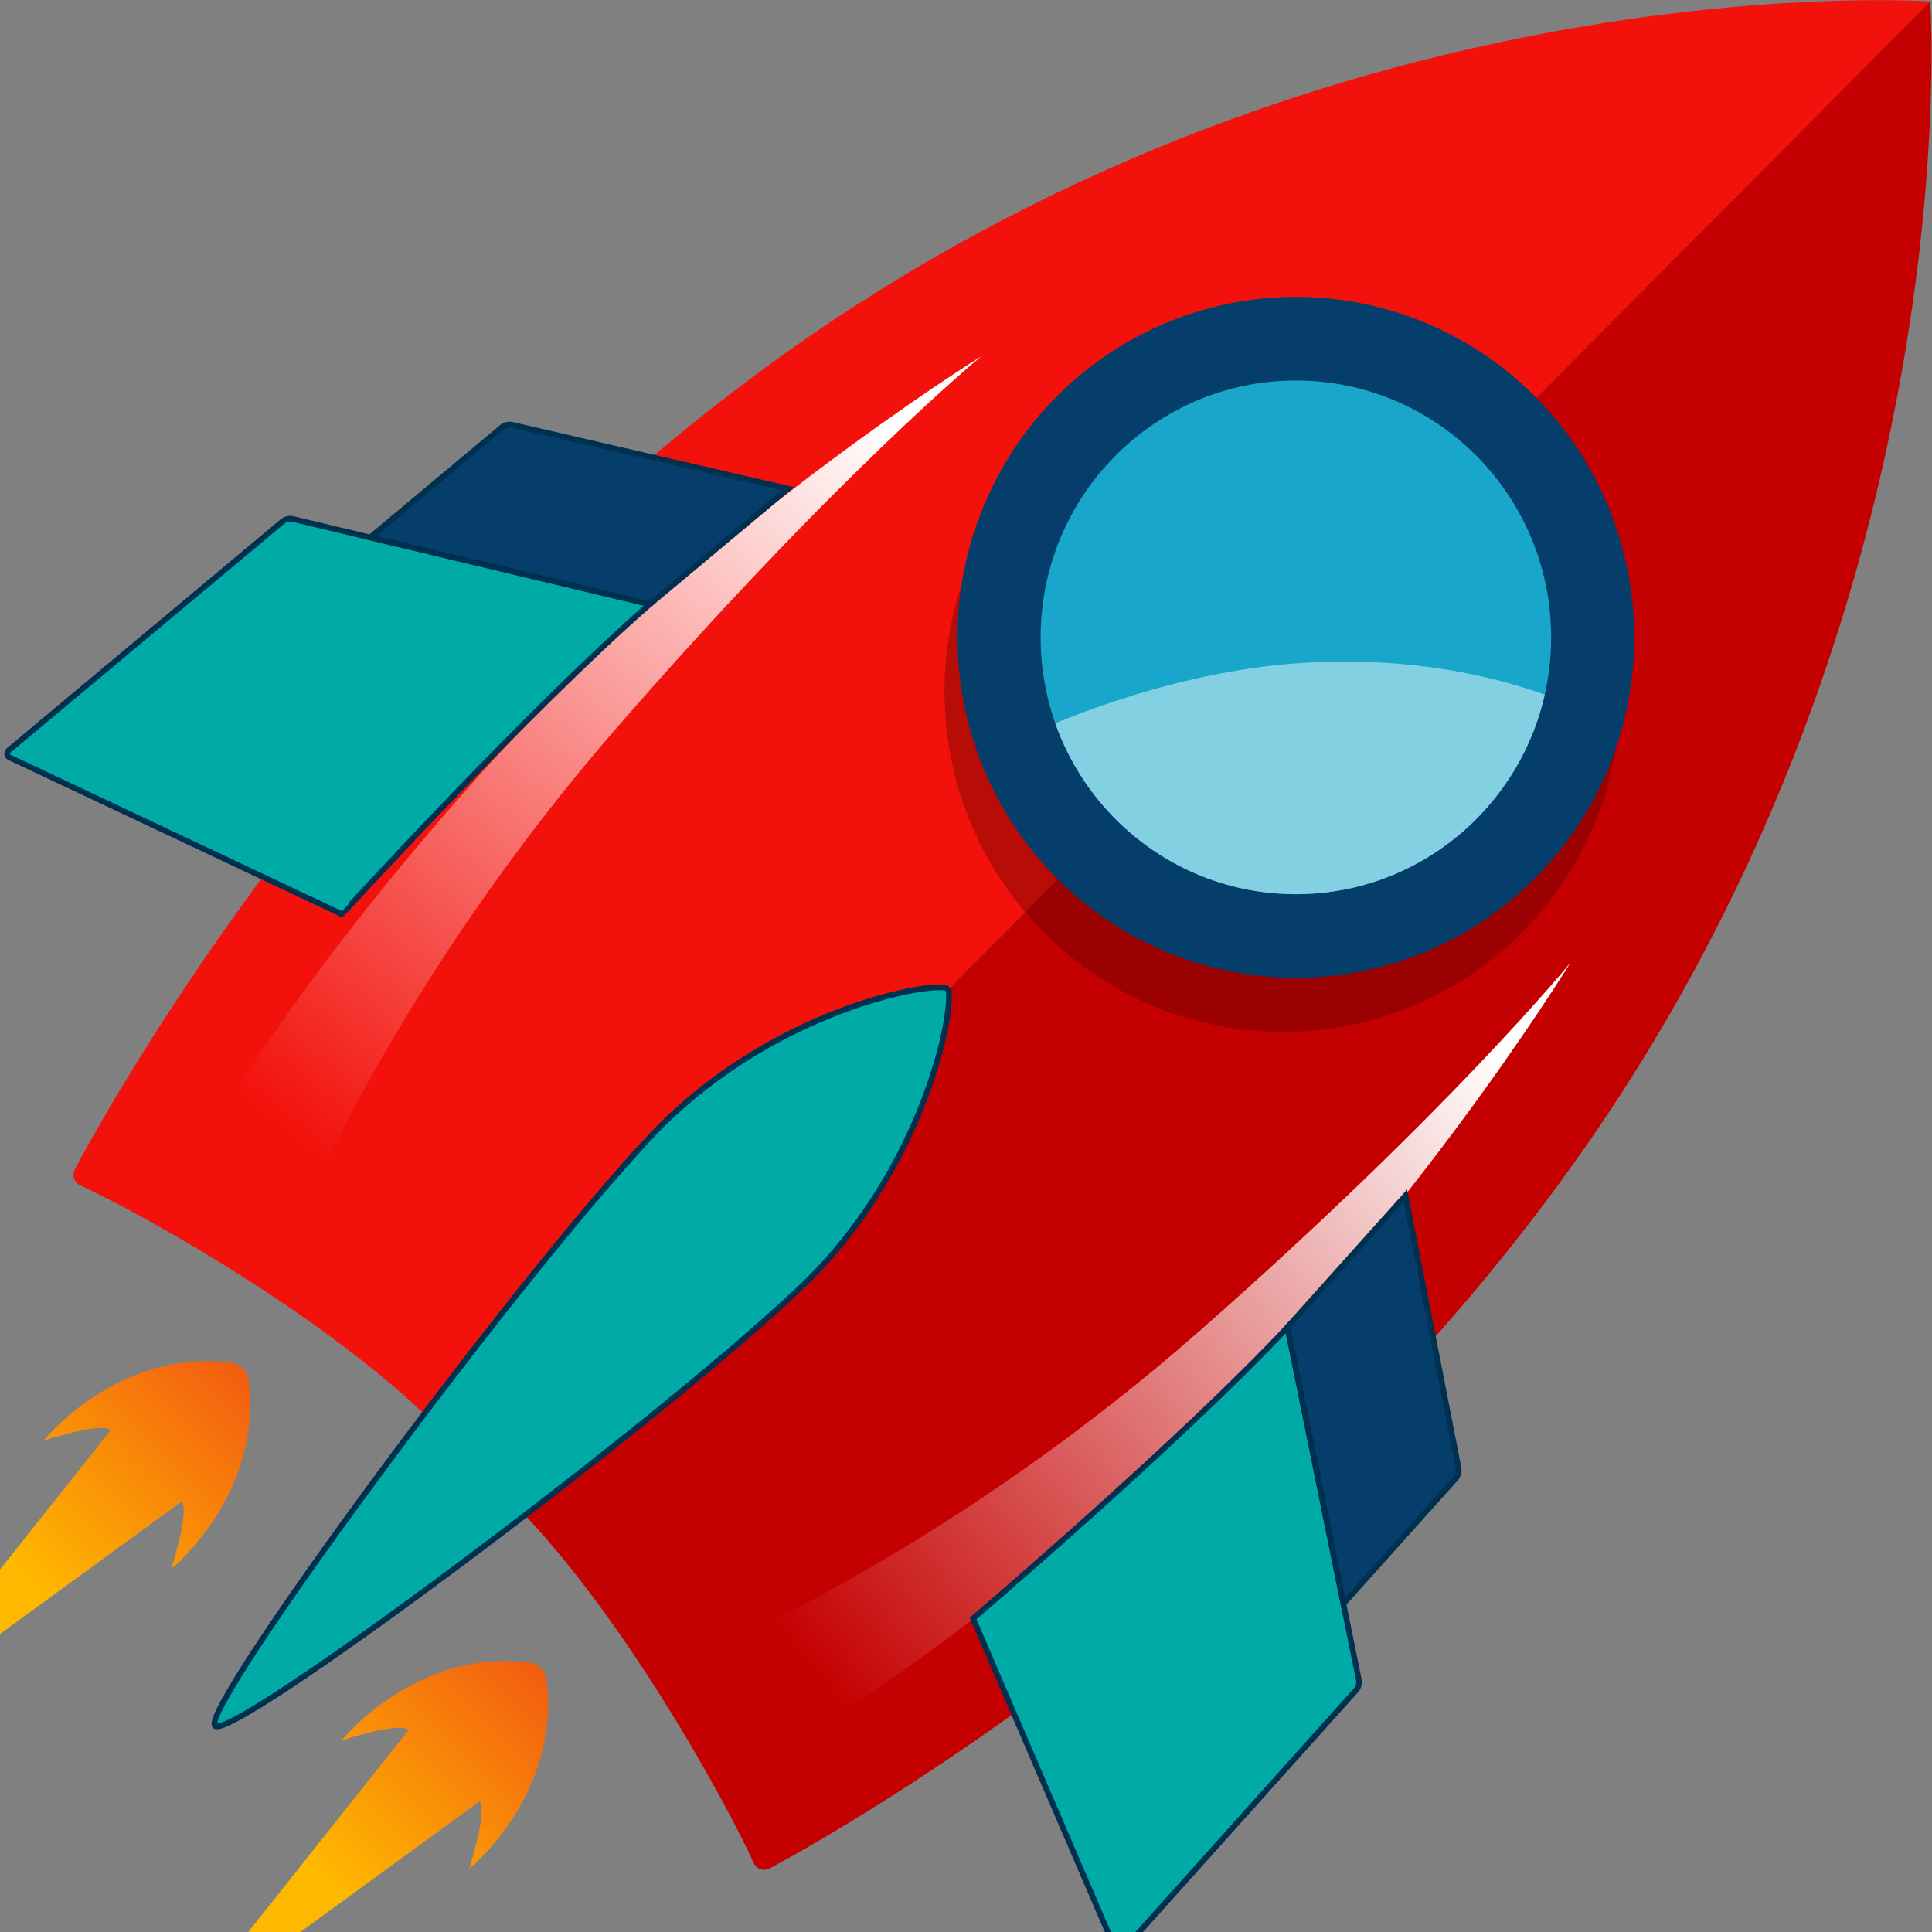
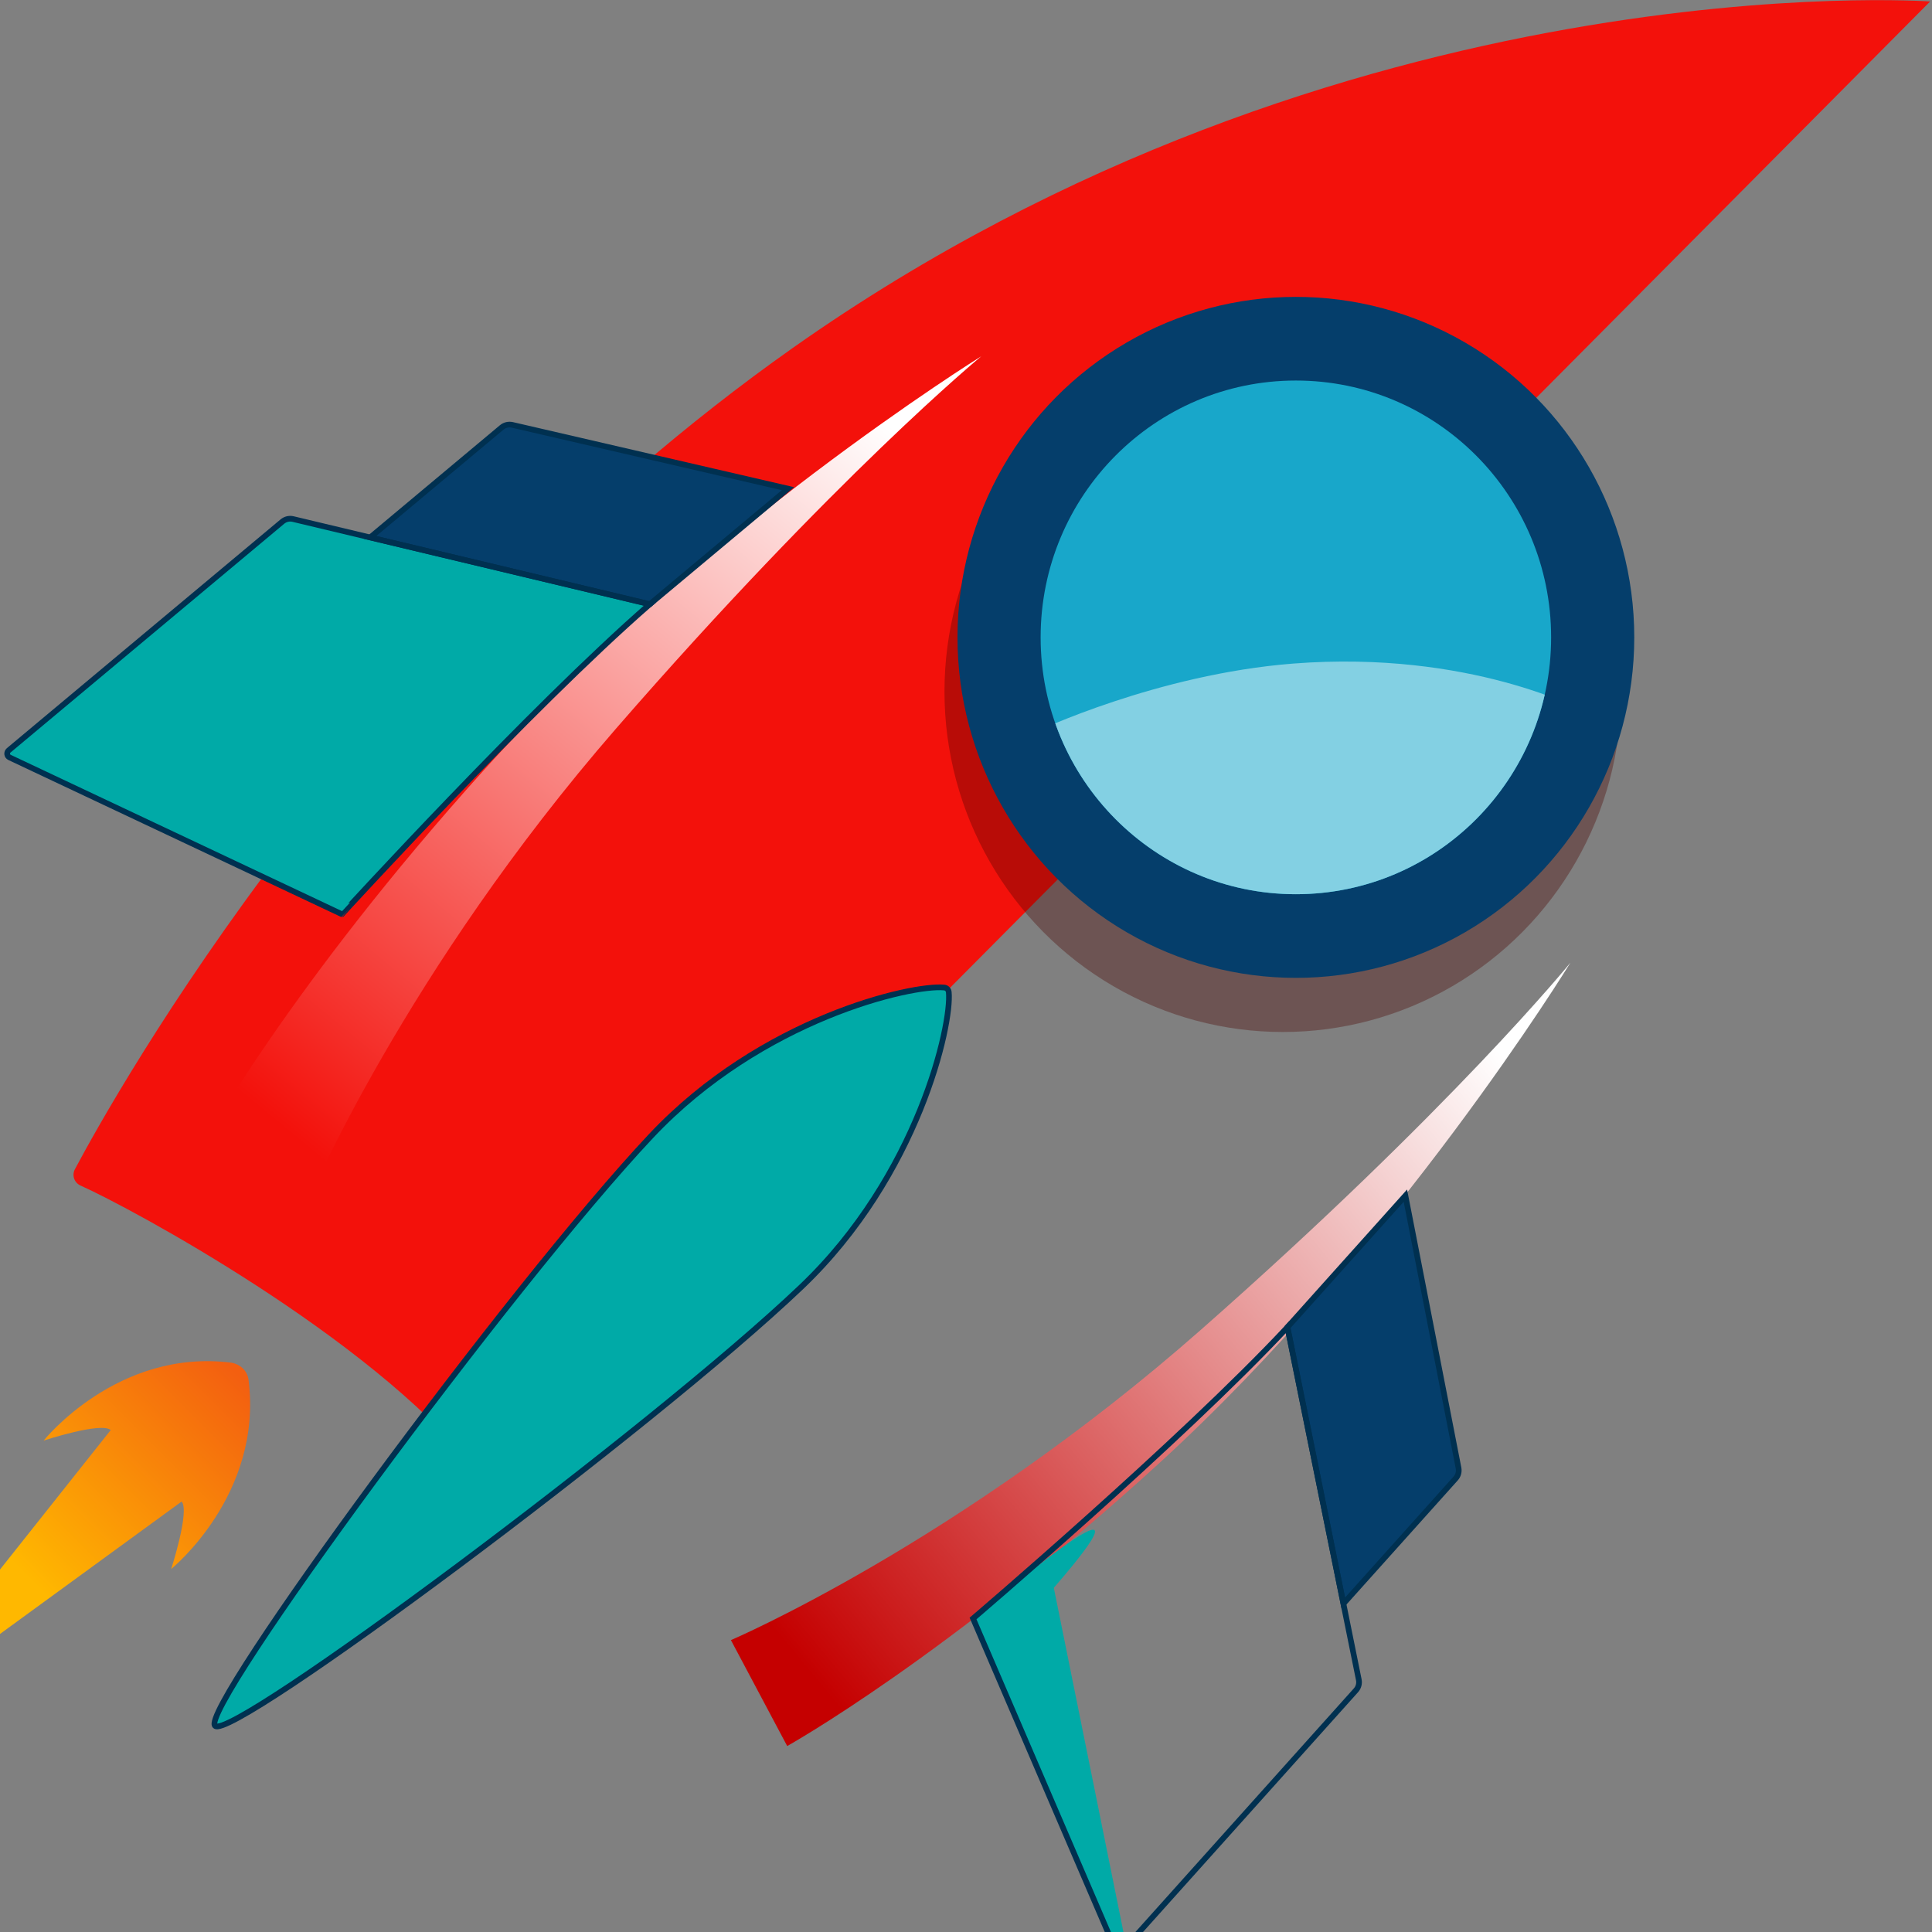
<svg xmlns="http://www.w3.org/2000/svg" xmlns:xlink="http://www.w3.org/1999/xlink" version="1.1" id="Слой_1" x="0px" y="0px" viewBox="0 0 340.16 340.16" style="enable-background:new 0 0 340.16 340.16;" xml:space="preserve">
  <rect x="0" y="0" width="340.16" height="340.16" fill="#808080" stroke="none" />
  <style type="text/css">
	.st0{fill:#F3110B;}
	.st1{fill:#C50000;}
	.st2{opacity:0.35;fill:#4C0402;enable-background:new    ;}
	.st3{fill:#053E6B;}
	.st4{fill:#18A7CA;}
	.st5{fill:#00AAA7;}
	.st6{fill:none;stroke:#003050;stroke-miterlimit:10;}
	.st7{fill:url(#SVGID_1_);}
	.st8{fill:url(#SVGID_2_);}
	.st9{fill:url(#SVGID_3_);}
	.st10{fill:url(#SVGID_4_);}
	.st11{clip-path:url(#SVGID_6_);fill:#83D0E3;}
</style>
  <g id="Слой_2_1_">
</g>
  <g>
    <path class="st0" d="M139.58,61.26C63.71,114.8,20.29,192.52,13.19,205.86c-0.57,1.07-0.12,2.37,0.98,2.87   c8.95,4,50.74,26.55,69.26,49.56L339.83,0.26C339.83,0.26,236.53-7.15,139.58,61.26z" />
-     <path class="st1" d="M339.83,0.26L83.43,258.27c22.87,18.64,45.27,60.69,49.25,69.7c0.49,1.11,1.79,1.55,2.85,0.99   c13.26-7.14,90.5-50.83,143.7-127.18C347.2,104.21,339.83,0.26,339.83,0.26z" />
    <ellipse class="st2" cx="225.87" cy="121.75" rx="59.58" ry="59.95" />
    <ellipse class="st3" cx="228.16" cy="112.22" rx="59.58" ry="59.95" />
    <ellipse class="st4" cx="228.16" cy="112.22" rx="44.94" ry="45.22" />
    <path class="st5" d="M167.05,174.69c-0.04-0.45-0.37-0.78-0.82-0.82c-5.66-0.55-32.08,5.4-51.58,26.12   c-24.82,26.38-79.67,101.09-76.79,103.87c2.76,2.9,77.01-52.3,103.22-77.27C161.69,206.97,167.61,180.39,167.05,174.69z" />
    <path class="st6" d="M167.05,174.69c-0.04-0.45-0.37-0.78-0.82-0.82c-5.66-0.55-32.08,5.4-51.58,26.12   c-24.82,26.38-79.67,101.09-76.79,103.87c2.76,2.9,77.01-52.3,103.22-77.27C161.69,206.97,167.61,180.39,167.05,174.69z" />
    <linearGradient id="SVGID_1_" gradientUnits="userSpaceOnUse" x1="512.963" y1="284.726" x2="497.381" y2="122.144" gradientTransform="matrix(0.707 0.707 0.707 -0.707 -296.115 28.442)">
      <stop offset="0" style="stop-color:#FFFFFF" />
      <stop offset="1" style="stop-color:#C50000" />
    </linearGradient>
    <path class="st7" d="M128.69,288.77c0,0,40.22-17.2,82.69-54.59c44.13-38.85,65.12-64.69,65.12-64.69s-30.59,49.93-72.46,88.18   c-37.3,34.05-65.44,49.75-65.44,49.75L128.69,288.77z" />
    <linearGradient id="SVGID_2_" gradientUnits="userSpaceOnUse" x1="-1188.324" y1="286.932" x2="-1203.916" y2="124.25" gradientTransform="matrix(-0.707 -0.707 0.707 -0.707 -889.967 -565.411)">
      <stop offset="0" style="stop-color:#FFFFFF" />
      <stop offset="1" style="stop-color:#F3110B" />
    </linearGradient>
    <path class="st8" d="M54.22,211.48c0,0,17.1-40.47,54.26-83.22c38.6-44.41,64.29-65.53,64.29-65.53s-49.61,30.78-87.62,72.91   c-33.84,37.53-49.45,65.85-49.45,65.85L54.22,211.48z" />
    <linearGradient id="SVGID_3_" gradientUnits="userSpaceOnUse" x1="389.988" y1="87.99" x2="389.988" y2="36.591" gradientTransform="matrix(0.707 0.707 0.707 -0.707 -296.115 28.442)">
      <stop offset="0" style="stop-color:#F35F10" />
      <stop offset="1" style="stop-color:#FFB800" />
    </linearGradient>
    <path class="st9" d="M40.79,239.93c-20.12-2.58-33.11,13.71-33.11,13.71s10.18-3.35,11.81-1.85l-38.51,48.51   c-0.37,0.47,0.22,1.09,0.7,0.74l50.3-36.67c1.48,1.63-1.84,11.88-1.84,11.88s16.2-13.08,13.62-33.32   C43.53,241.31,42.32,240.23,40.79,239.93z" />
    <linearGradient id="SVGID_4_" gradientUnits="userSpaceOnUse" x1="464.418" y1="87.757" x2="464.418" y2="36.357" gradientTransform="matrix(0.707 0.707 0.707 -0.707 -296.115 28.442)">
      <stop offset="0" style="stop-color:#F35F10" />
      <stop offset="1" style="stop-color:#FFB800" />
    </linearGradient>
-     <path class="st10" d="M93.25,292.73c-20.12-2.58-33.11,13.71-33.11,13.71s10.18-3.35,11.81-1.85l-38.51,48.5   c-0.37,0.47,0.22,1.09,0.7,0.74l50.3-36.67c1.48,1.63-1.84,11.88-1.84,11.88s16.2-13.08,13.62-33.32   C96,294.12,94.78,293.02,93.25,292.73z" />
    <g>
      <g>
        <g>
          <g>
            <defs>
              <ellipse id="SVGID_5_" cx="228.16" cy="112.22" rx="44.94" ry="45.22" />
            </defs>
            <clipPath id="SVGID_6_">
              <use xlink:href="#SVGID_5_" style="overflow:visible;" />
            </clipPath>
            <path class="st11" d="M182.35,128.86c0,0,21.29-10.15,45.37-12.03c31.2-2.42,51.08,8.37,51.08,8.37l-16.51,29.13l-44.88,9.85       l-32.72-20.53L182.35,128.86z" />
          </g>
        </g>
      </g>
    </g>
    <path class="st3" d="M236.53,282.35l19.77-22.05c0.44-0.49,0.62-1.16,0.5-1.82l-9.36-47.97l-20.77,23.17L236.53,282.35z" />
-     <path class="st5" d="M171.32,284.96l25.08,58.33c0.2,0.48,0.85,0.58,1.2,0.19l41.14-45.88c0.45-0.51,0.63-1.18,0.5-1.84   l-12.56-62.08C207.94,253.74,171.32,284.96,171.32,284.96z" />
+     <path class="st5" d="M171.32,284.96l25.08,58.33c0.2,0.48,0.85,0.58,1.2,0.19c0.45-0.51,0.63-1.18,0.5-1.84   l-12.56-62.08C207.94,253.74,171.32,284.96,171.32,284.96z" />
    <path class="st6" d="M236.53,282.35l19.77-22.05c0.44-0.49,0.62-1.16,0.5-1.82l-9.36-47.97l-20.77,23.17L236.53,282.35z" />
    <path class="st6" d="M171.32,284.96l25.08,58.33c0.2,0.48,0.85,0.58,1.2,0.19l41.14-45.88c0.45-0.51,0.63-1.18,0.5-1.84   l-12.56-62.08C207.94,253.74,171.32,284.96,171.32,284.96z" />
    <path class="st3" d="M114.41,106.38l24.33-20.34L90.21,74.81c-0.67-0.15-1.35,0.01-1.87,0.44L65.18,94.62L114.41,106.38z" />
    <path class="st5" d="M114.41,106.38l-62.8-14.99c-0.67-0.16-1.36,0-1.89,0.44l-48.2,40.29c-0.4,0.35-0.33,1,0.15,1.23l58.53,27.61   C60.21,160.96,93.31,124.75,114.41,106.38z" />
    <path class="st6" d="M114.41,106.38l24.33-20.34L90.21,74.81c-0.67-0.15-1.35,0.01-1.87,0.44L65.18,94.62L114.41,106.38z" />
    <path class="st6" d="M114.41,106.38l-62.8-14.99c-0.67-0.16-1.36,0-1.89,0.44l-48.2,40.29c-0.4,0.35-0.33,1,0.15,1.23l58.53,27.61   C60.21,160.96,93.31,124.75,114.41,106.38z" />
  </g>
</svg>